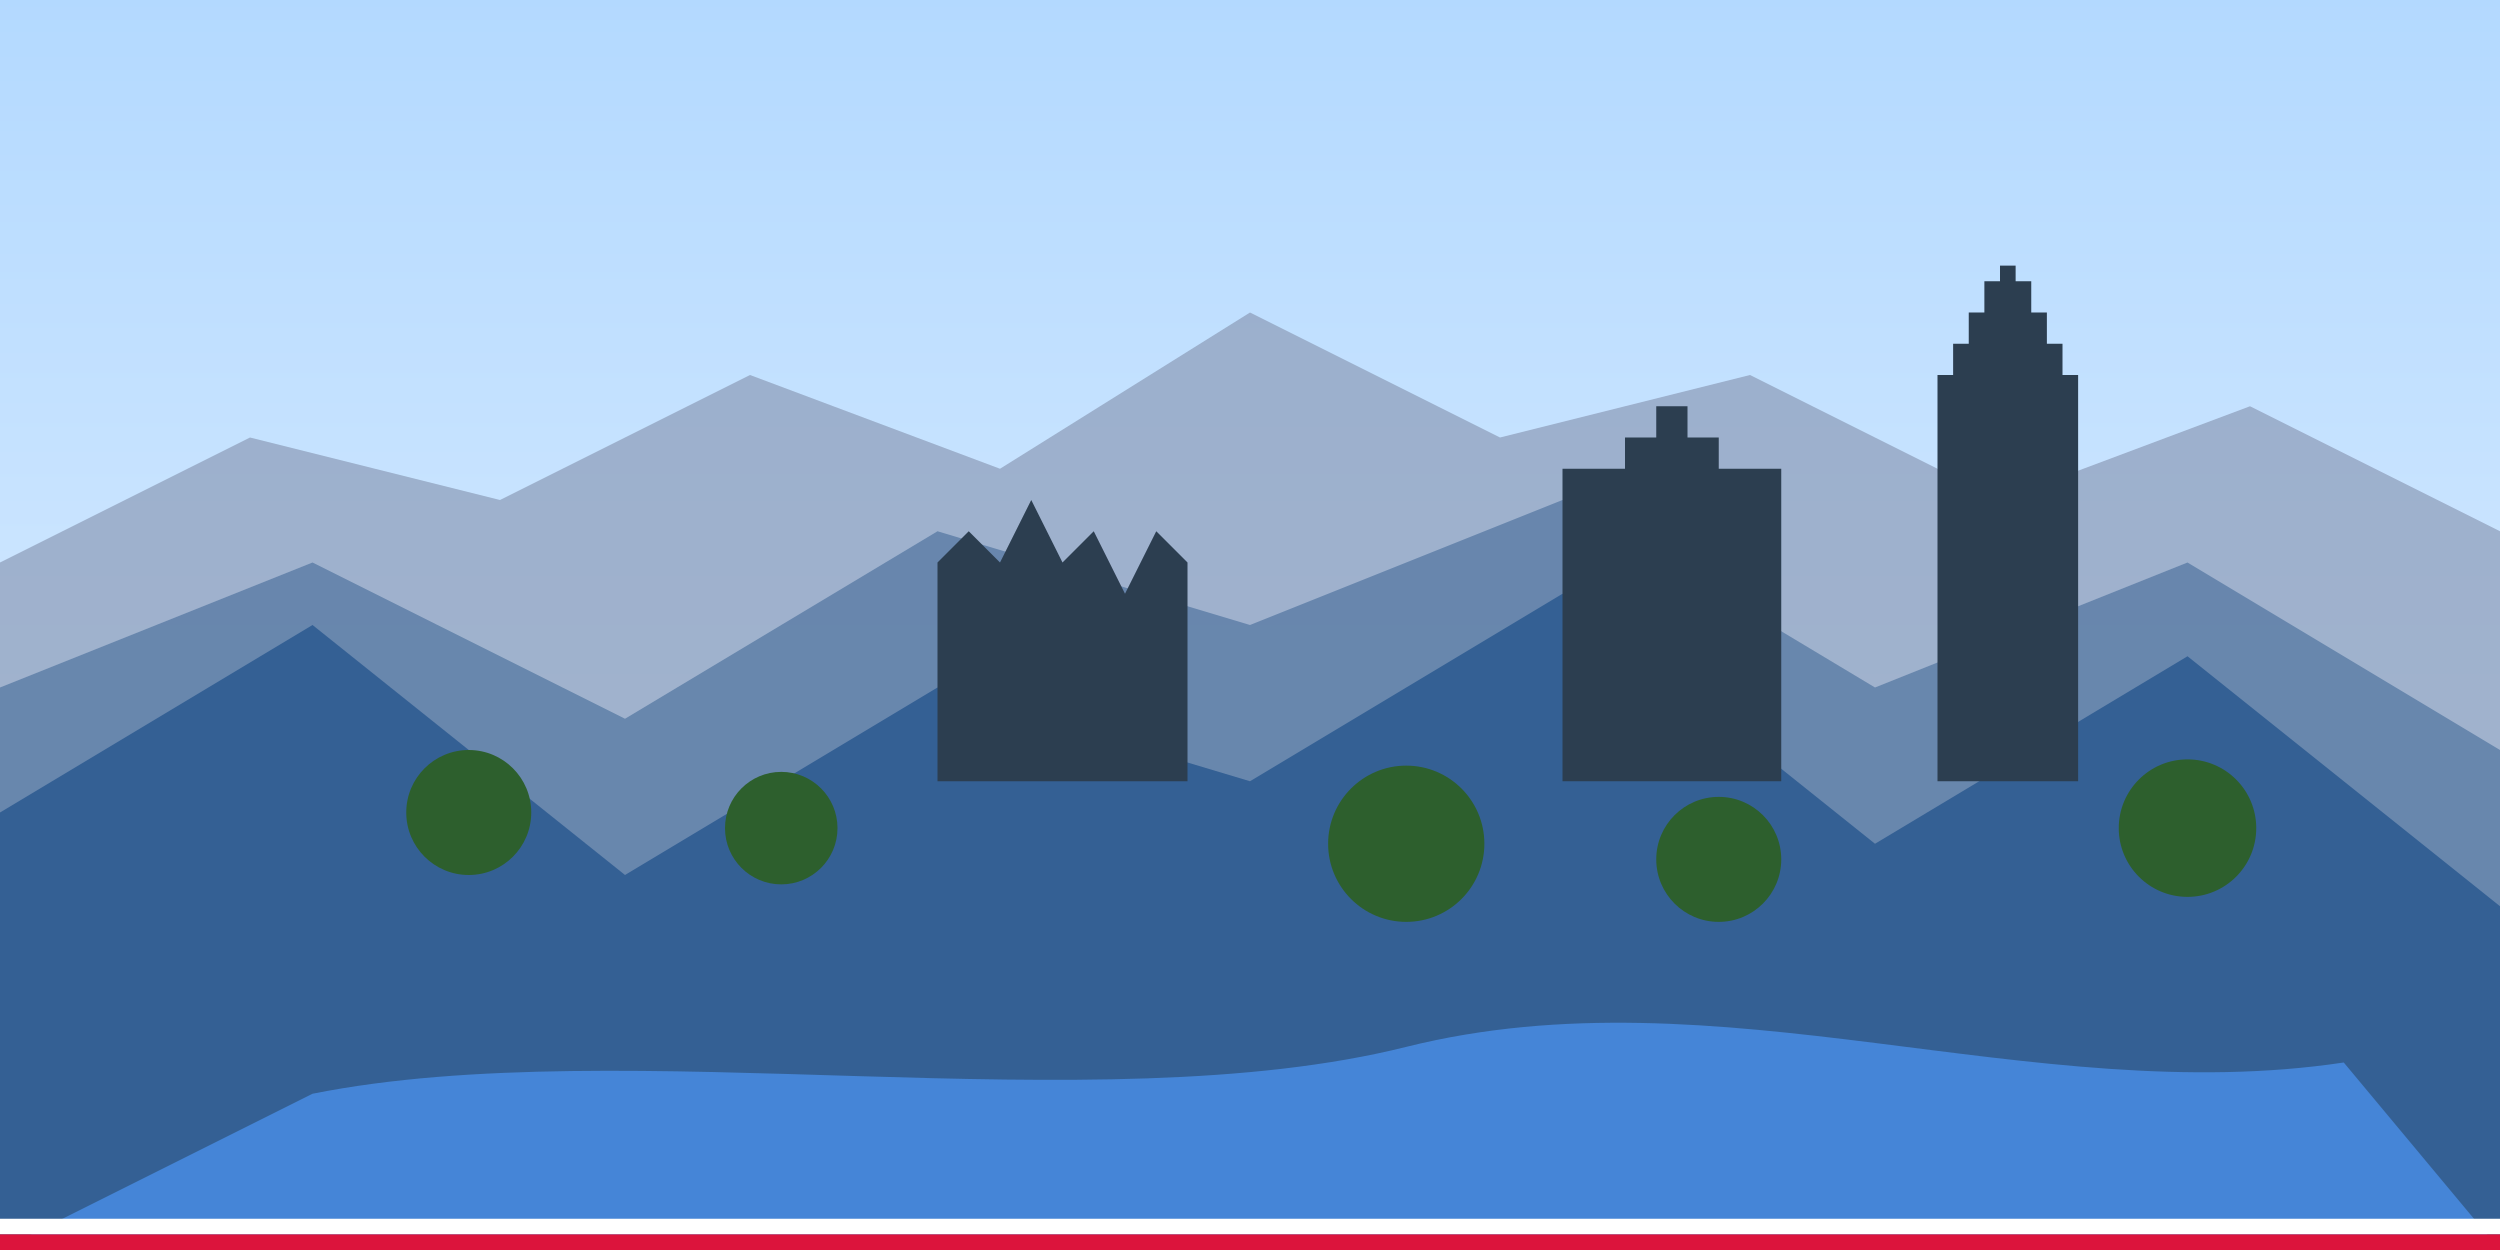
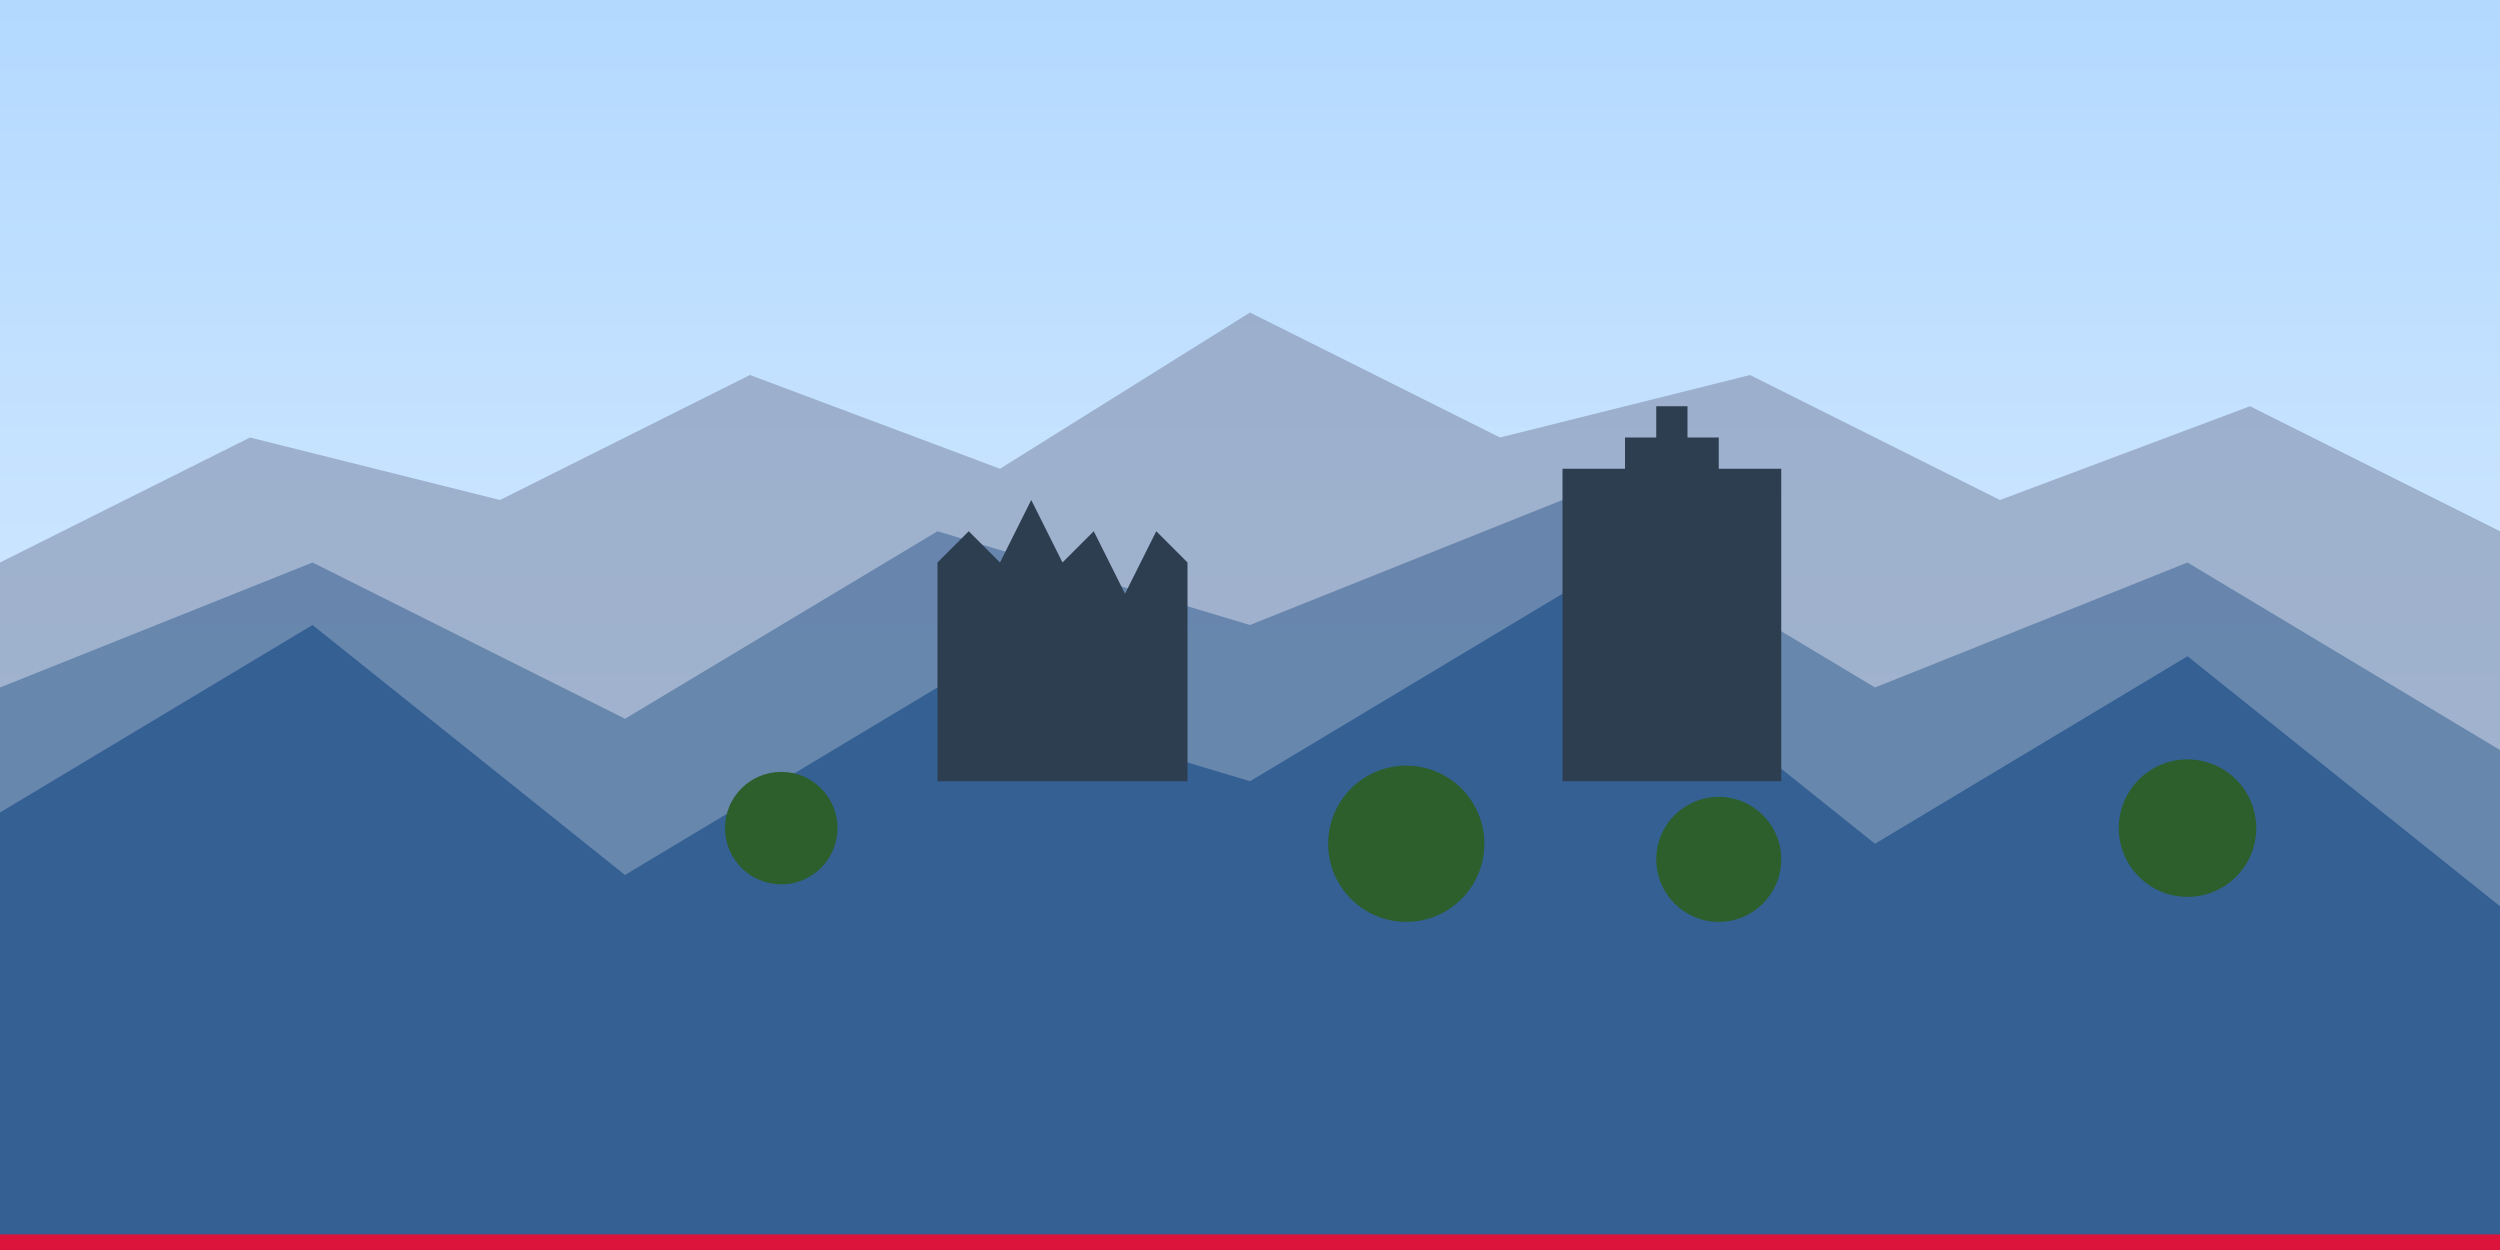
<svg xmlns="http://www.w3.org/2000/svg" viewBox="0 0 800 400">
  <rect x="0" y="0" width="800" height="400" fill="#333333" stroke="none" />
  <defs>
    <linearGradient id="skyGradient" x1="0%" y1="0%" x2="0%" y2="100%">
      <stop offset="0%" stop-color="#b3d9ff" />
      <stop offset="100%" stop-color="#e6f2ff" />
    </linearGradient>
  </defs>
  <rect width="800" height="400" fill="url(#skyGradient)" />
  <path d="M0,180 L80,140 L160,160 L240,120 L320,150 L400,100 L480,140 L560,120 L640,160 L720,130 L800,170 L800,400 L0,400 Z" fill="#8c9cb8" opacity="0.7" />
-   <path d="M0,220 L100,180 L200,230 L300,170 L400,200 L500,160 L600,220 L700,180 L800,240 L800,400 L0,400 Z" fill="#5a7ca5" opacity="0.8" />
+   <path d="M0,220 L100,180 L200,230 L300,170 L400,200 L500,160 L600,220 L700,180 L800,240 L800,400 L0,400 " fill="#5a7ca5" opacity="0.8" />
  <path d="M0,260 L100,200 L200,280 L300,220 L400,250 L500,190 L600,270 L700,210 L800,290 L800,400 L0,400 Z" fill="#346094" />
-   <path d="M620,250 L620,120 L625,120 L625,110 L630,110 L630,100 L635,100 L635,90 L640,90 L640,85 L645,85 L645,90 L650,90 L650,100 L655,100 L655,110 L660,110 L660,120 L665,120 L665,250 Z" fill="#2c3e50" />
  <path d="M500,250 L500,150 L520,150 L520,140 L530,140 L530,130 L540,130 L540,140 L550,140 L550,150 L570,150 L570,250 Z" fill="#2c3e50" />
  <path d="M300,250 L300,180 L310,170 L320,180 L330,160 L340,180 L350,170 L360,190 L370,170 L380,180 L380,250 Z" fill="#2c3e50" />
  <g>
-     <circle cx="150" cy="260" r="20" fill="#2d5f2d" />
    <circle cx="450" cy="270" r="25" fill="#2d5f2d" />
    <circle cx="700" cy="265" r="22" fill="#2d5f2d" />
    <circle cx="250" cy="265" r="18" fill="#2d5f2d" />
    <circle cx="550" cy="275" r="20" fill="#2d5f2d" />
  </g>
-   <path d="M100,350 C200,330 350,360 450,335 C550,310 650,355 750,340 L800,400 L0,400 Z" fill="#4a8fe7" opacity="0.8" />
-   <rect x="0" y="390" width="800" height="5" fill="#ffffff" />
  <rect x="0" y="395" width="800" height="5" fill="#dc143c" />
</svg>